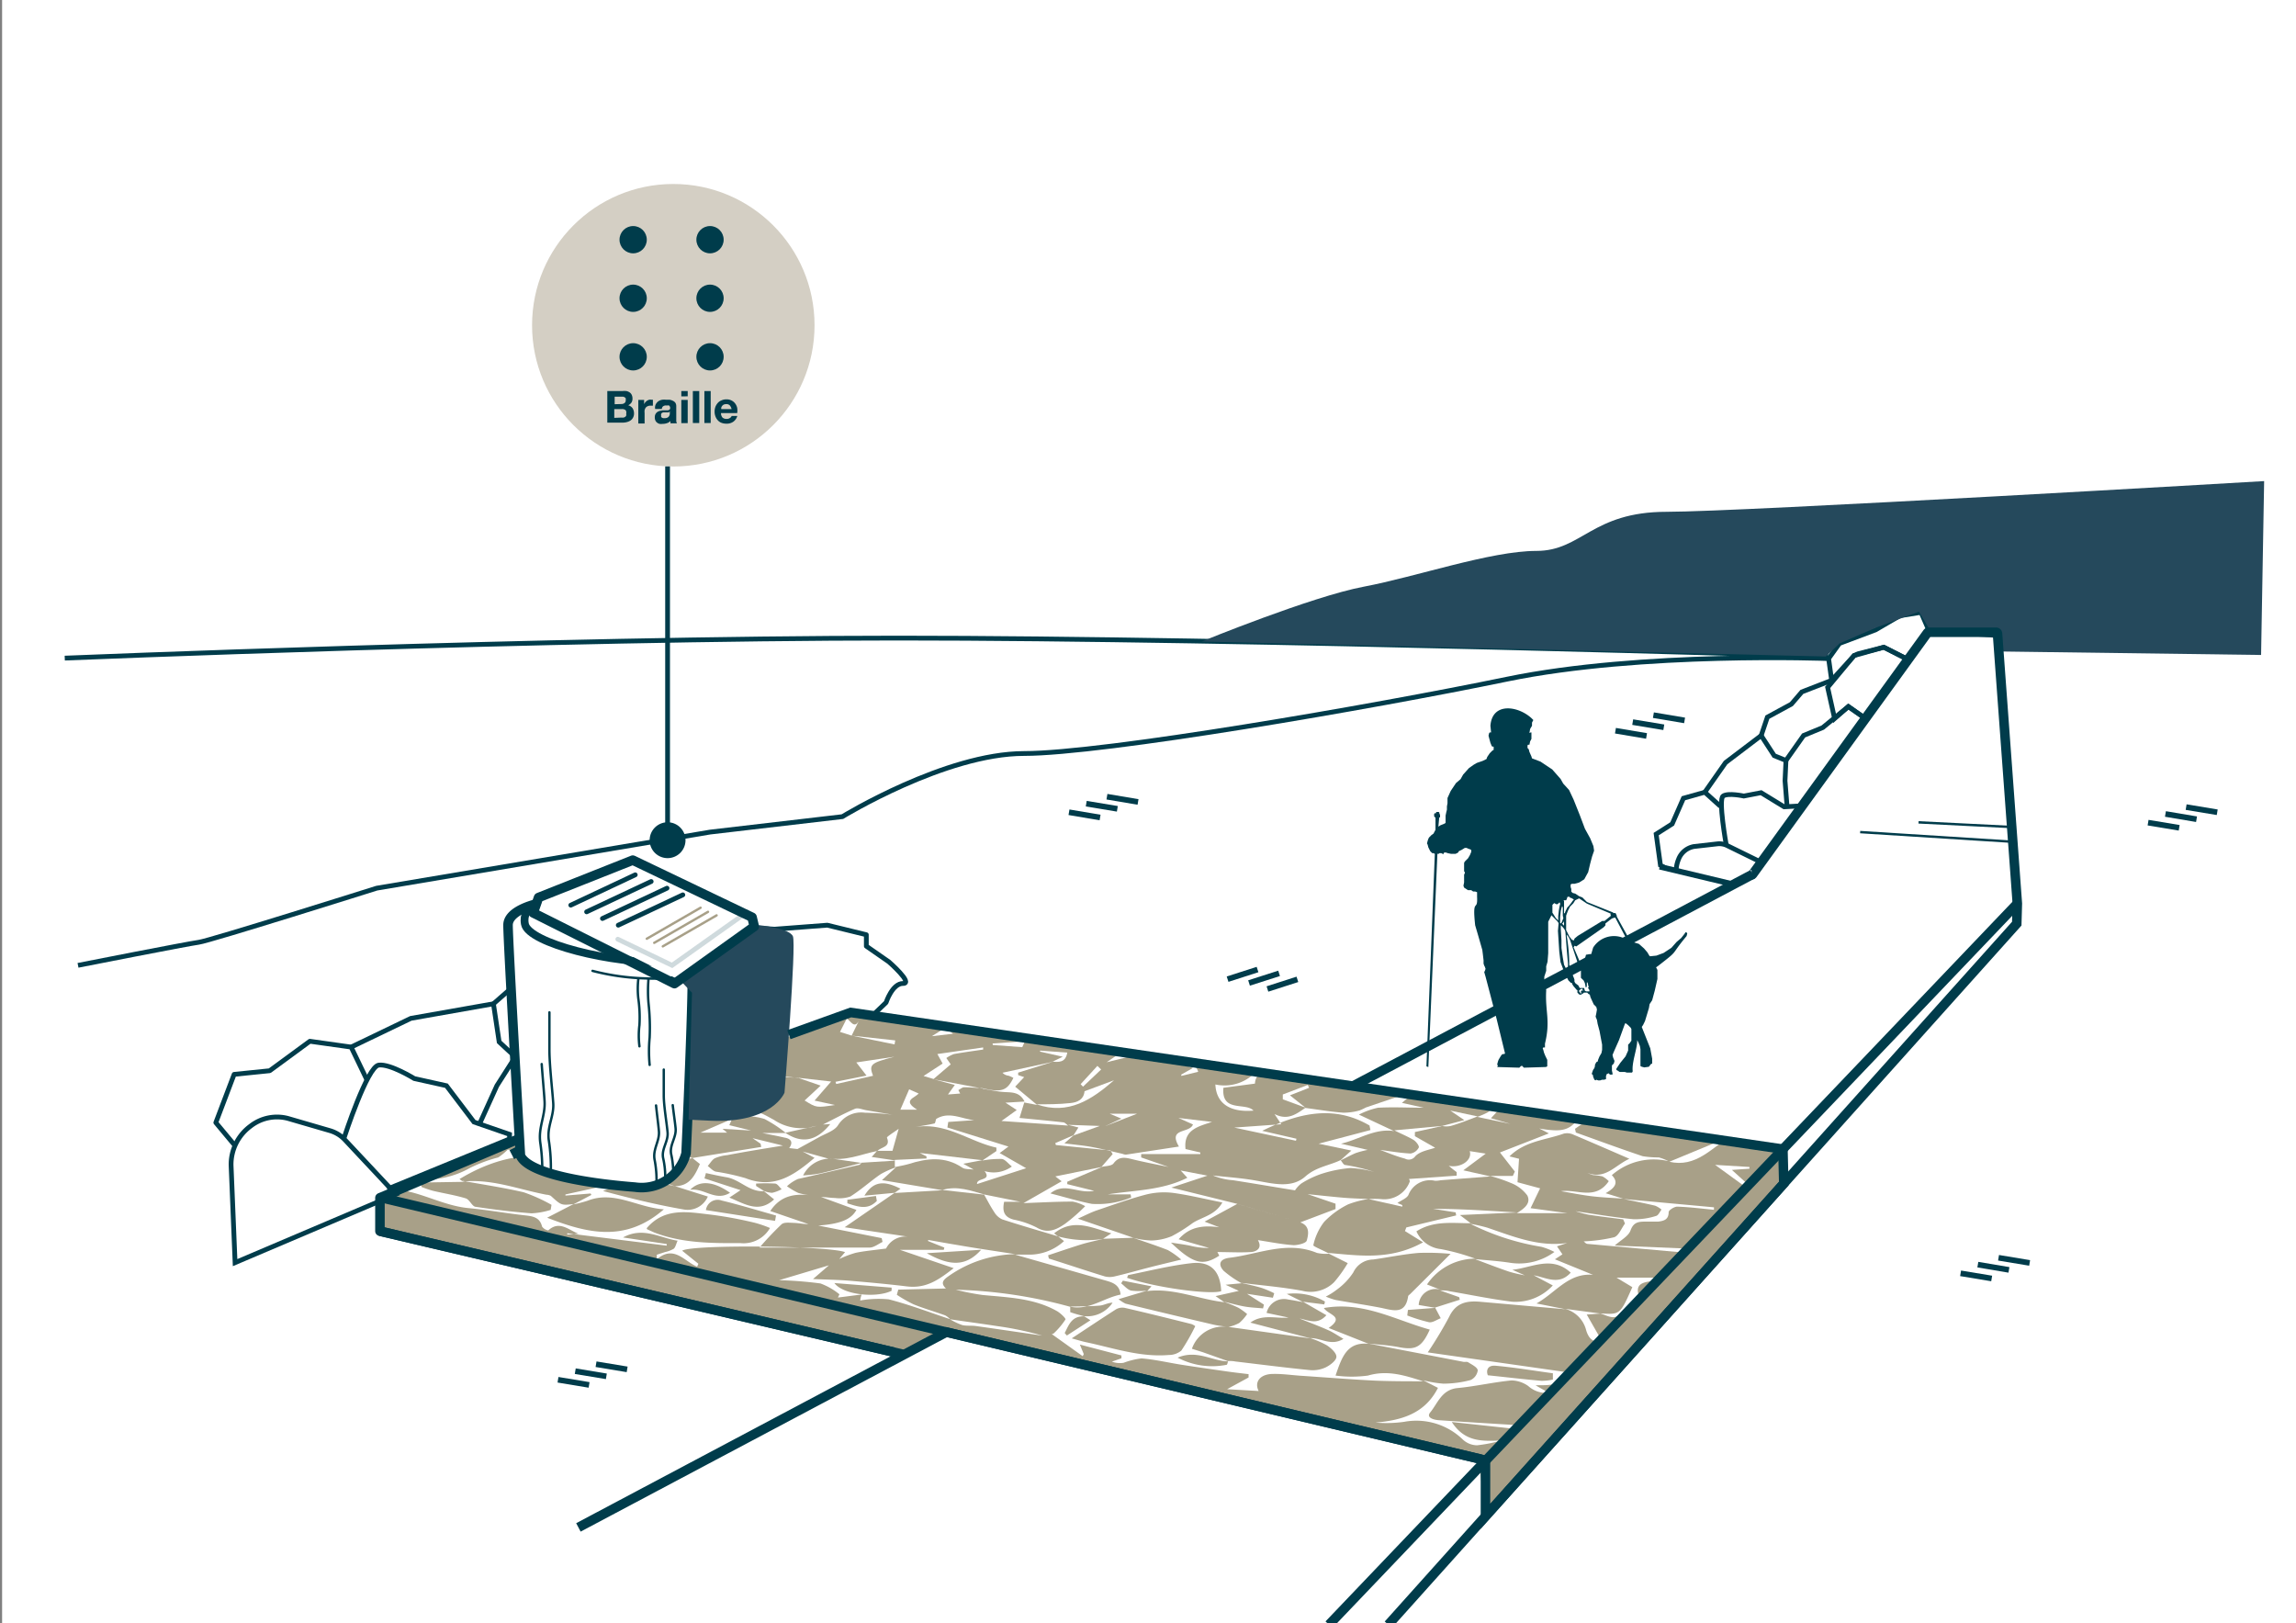
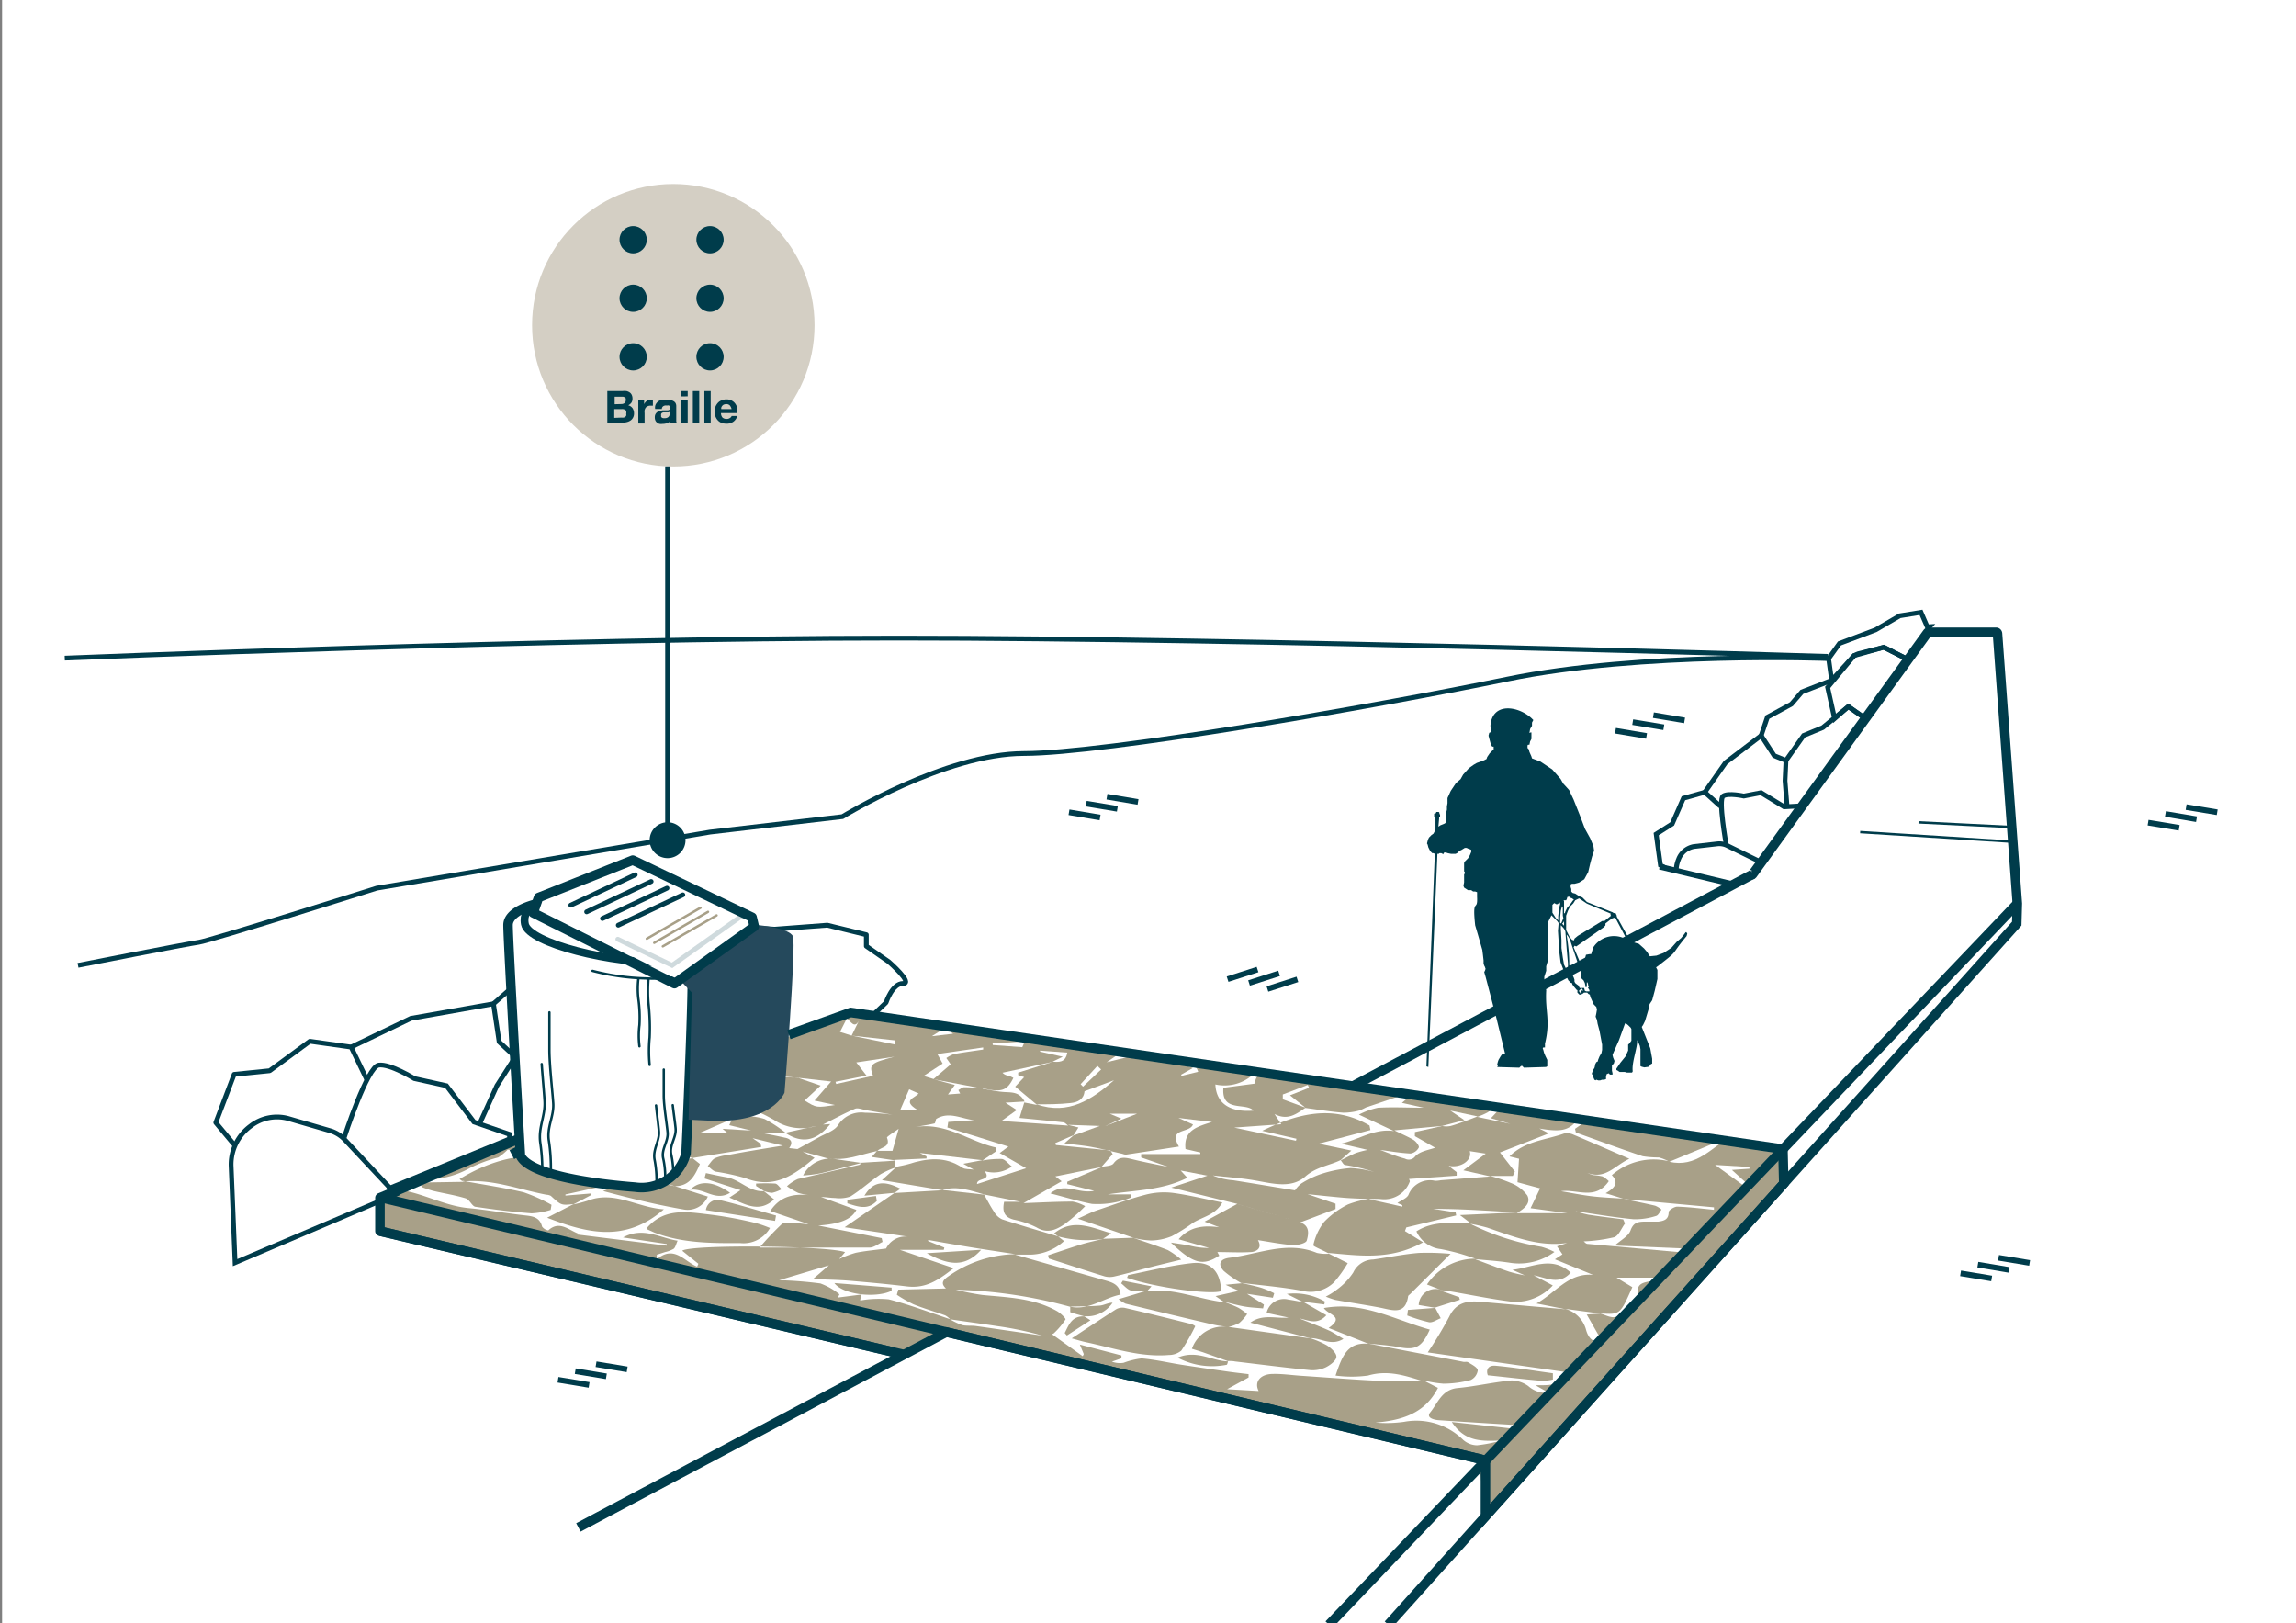
<svg xmlns="http://www.w3.org/2000/svg" viewBox="0 0 240.75 170.19">
  <rect x="0" y="0" width="240.75" height="170.19" fill="#808080" stroke="none" />
  <defs>
    <style>.cls-1,.cls-11,.cls-12,.cls-13,.cls-14,.cls-16,.cls-17,.cls-18,.cls-21,.cls-4,.cls-5,.cls-6,.cls-8,.cls-9{fill:none;}.cls-2,.cls-7{fill:#fff;}.cls-3{fill:#a8a088;}.cls-11,.cls-12,.cls-13,.cls-14,.cls-16,.cls-17,.cls-18,.cls-4,.cls-5,.cls-6,.cls-7,.cls-8,.cls-9{stroke:#003c4b;}.cls-12,.cls-13,.cls-14,.cls-16,.cls-17,.cls-18,.cls-21,.cls-4,.cls-6,.cls-7,.cls-8,.cls-9{stroke-miterlimit:10;}.cls-12,.cls-13,.cls-4,.cls-5{stroke-width:0.5px;}.cls-11,.cls-5{stroke-linejoin:round;}.cls-6{stroke-width:1.05px;}.cls-8{stroke-width:0.82px;}.cls-12,.cls-13,.cls-16,.cls-21,.cls-9{stroke-linecap:round;}.cls-17,.cls-21,.cls-9{stroke-width:0.25px;}.cls-10{fill:#25495c;}.cls-12{opacity:0.19;}.cls-15{clip-path:url(#clip-path);}.cls-18{stroke-width:0.59px;}.cls-19{fill:#003c4b;}.cls-20{fill:#d4cfc4;}.cls-21{stroke:#a8a088;}</style>
    <clipPath id="clip-path">
      <path class="cls-1" d="M202,66.47,183.61,92l-17.8-1.71,14.36-25.1,11.09-5,5.13,1.22-.28-2.9,2.09,1.89,1.51,1.71s4.7-.78,5.12,1.13" />
    </clipPath>
  </defs>
  <g id="White_background">
    <rect class="cls-2" x="0.22" width="240.75" height="170.34" />
  </g>
  <g id="Graphic">
    <polyline class="cls-3" points="39.84 129.08 39.84 125.58 89.2 106.15 186.95 120.48 187.04 124.09 155.76 158.98 155.07 153.1 99.24 139.28 94.8 142.02" />
    <path class="cls-2" d="M136.37,128.15l3.67-1.39v-.56l-2.93-1c1.28.13,2.55.27,3.83.38.86.07,1.72.09,2.57.13a10,10,0,0,0-2.15.56,9,9,0,0,0-2.51,1.83,6.11,6.11,0,0,0-1.14,2.46c0,.12,1,.52,1.51.8a.73.73,0,0,1,.08.09,4.32,4.32,0,0,1-1.21-.09c-3.15-1.3-6.12.14-9.16.51-1,.12-1.26.66-.63,1.36a10.75,10.75,0,0,0,1.89,1.31l-1.68.16,1.39.64-2.44.55.92.64c-2.71-.31-5.28-1.51-8.09-1.17l.45-.5-3-.59-.18.28c.35.27.66.67,1.05.76a6.73,6.73,0,0,0,1.68,0l-3,.9a3.66,3.66,0,0,0,.73.47q4.55,1.11,9.09,2.17c.57.14,1.17.2,1.75.29a3.46,3.46,0,0,0-3.88,2.27l1.17.37,2.67.95c-1.69,0-3.29-1.26-5.34-.39a7.77,7.77,0,0,0,5.14.75c.07,0,.11-.26.16-.4.24,0,.48,0,.72.05,2.63.31,5.25.65,7.88.91a3.22,3.22,0,0,0,1.65-.3c.46-.23,1.08-.7,1.1-1.09s-.55-.92-1-1.21a9.93,9.93,0,0,0-1.73-.75c1.1-.05,2.17.88,3.47.07-.55-.32-1-.62-1.42-.83-1-.46-2.12-.87-3.18-1.3.9.15,1.85.73,2.81-.35l-2.45-1.41,2.23.28.07-.3a6.39,6.39,0,0,0-4-.8l1.71.86c-.51-.09-1-.19-1.55-.27a1.87,1.87,0,0,0-2.28,1.4l2.3.49c-1.3.13-2.71-.41-4,.53l6.36,1.66-8.65-1.21a4.39,4.39,0,0,0,1.12-.41,4.7,4.7,0,0,0,.83-.94,6.82,6.82,0,0,0-.9-.65c-.5-.25-1-.43-1.54-.65.7.17,1.4.37,2.11.5s1.34.14,2,.21l.09-.4-1.77-1.13,2.71.41.14-.47a10.41,10.41,0,0,0-1.29-.55c-.72-.22-1.46-.37-2.2-.54,2.14.26,4.3.44,6.42.83a3.5,3.5,0,0,0,3.35-.9,13.67,13.67,0,0,0,1.43-2l-2-1a.23.23,0,0,1-.1-.07c3.23.26,6.5.83,10-1.11l-1.9-1.18.14-.38,5.23-1.26-.06-.32-2.35-.37c1.74,0,3.47.07,5.2.17,1.2.06,2.4.14,3.6.21l-6,.27,1.13.86c-1.92,0-3.88-.3-5.69.85a3.17,3.17,0,0,0,2.55,1.86,22.23,22.23,0,0,1,3.61,1,6.15,6.15,0,0,0-5.05,2.71l1.43.56a1.76,1.76,0,0,0-2.3,1.59l1.76.3-2.89.22-.07.58a17.28,17.28,0,0,0,2.29.71c.37.06.81-.27,1.22-.42l-.59-1.12,2.59-.82L153,136l-2-.71c.33,0,.66,0,1,.09,2.19.37,4.37.83,6.57,1.1a5.31,5.31,0,0,0,4.25-1.71l-2-1.06c1.29.22,2.63,1.1,3.88-.28-2-1.84-4.1-.5-6.12-.3l1.3.58a14.84,14.84,0,0,1-1.63-.38c-1.21-.41-2.39-.87-3.59-1.32,1.19.12,2.4.19,3.59.37a6.24,6.24,0,0,0,4.74-1.12,7,7,0,0,0-1.37-.54,25.84,25.84,0,0,1-7.44-2.41,17.26,17.26,0,0,1,1.76.4c2.72.92,5.4,2.05,8.39,1.61l-1.07.35.57.84-.79.52,4,1.63c-2.59-.23-3.91,1.88-5.93,3l3.06.61-9-.79c-1.4-.12-2.53.13-3.21,1.57a42.6,42.6,0,0,1-2.25,3.74l14.67,2.09c-.76,1.51-2,1.33-3.37,1.36l1.39.79a2.82,2.82,0,0,1-2.15-.71,3.12,3.12,0,0,0-1.75-.59c-1.9.18-3.77.62-5.67.8-1.66.16-2.07,1.59-2.86,2.55-.47.57.4.79.92.82,2.63.18,5.27.34,7.91.5l0,.4-6.57-.71c1.4,2.16,3.27,2,5.18,1.94a14.9,14.9,0,0,1-2.53.5,2.23,2.23,0,0,1-1.48-.59,7,7,0,0,0-6.17-1.87,13.25,13.25,0,0,1-3,.08c2.75-.24,5.18-.94,6.55-3.64l-1.56-.8a12.27,12.27,0,0,0,2.14.36,11.36,11.36,0,0,0,2.84-.38,1.31,1.31,0,0,0,.75-1c0-.32-.6-.61-1-.86-.15-.1-.4,0-.6-.07l-9.88-1.9c1.09.12,2.19.18,3.26.39,1.7.32,2.36,0,3.19-1.85-3.61-1-7-3-11.1-2.26.45.74,2.24.86.5,2.09l4.19,1.66c-2.29-.23-2.81,1.42-3.47,3.33a12.76,12.76,0,0,0,3.4,0c2.08-.61,3.9,0,5.79.6-1.69,0-3.39,0-5.08-.07-2.59-.13-5.17-.34-7.75-.51-1-.07-1.94-.21-2.91-.19-1.36,0-2,.85-1.51,1.79l-3.31-.19,2.25-1.23,0-.35c-.78-.09-1.55-.18-2.32-.29-1.61-.23-3.21-.46-4.81-.71-1.36-.22-2.72-.54-4.09-.65a7.93,7.93,0,0,0-1.88.46,2.38,2.38,0,0,1-1.23-.12l1-.35,0-.3-4.36-1.14.41,1-.11.22-3.26-2.33a.31.31,0,0,0,.24-.08,7.84,7.84,0,0,0,1.21-1.44c.06-.11-.53-.68-.91-.89-2.42-1.36-5.13-1.42-7.8-1.68a27,27,0,0,1-2.79-.55,49.92,49.92,0,0,1,12,1.79c0,.2,0,.53,0,.56.48.18,1,.3,1.48.44-1.34-.05-1.63.92-2.06,1.75l.23.26,2.47-1.6-.68-.43a3.21,3.21,0,0,0,3-1.41c-.47,0-.89.26-1.32.3-1,.09-2.11.08-3.16.11,2,.44,3.5-.9,5.32-1.26-.11-1.14-1-1.31-1.8-1.54l-9.27-2.65c.44,0,.88,0,1.32,0a5.37,5.37,0,0,0,3.82-1.42l-.62-.49a11.48,11.48,0,0,0,4.74.26c-.78.19-1.56.35-2.32.58-1.16.36-2.31.76-3.47,1.14l.08.34c2,.63,3.89,1.27,5.85,1.87a2.12,2.12,0,0,0,1.06,0c1.17-.27,2.32-.6,3.48-.9s2.07-.51,3.49-.86a8.59,8.59,0,0,0-1.41-1c-1.2-.47-2.43-.87-3.65-1.29a9.1,9.1,0,0,0,1.92.29,6,6,0,0,0,2.14-.45,17,17,0,0,0,2.21-1.39c1-.64,2.37-.82,3.1-2.15-1.82-.36-3.47-.77-5.15-1a7.77,7.77,0,0,0-2.88.18c-1.76.46-3.47,1.09-5.19,1.67-.57.2-1.11.48-1.93.85l5.82,2-3.18.11.87-.57c-2.09-.61-4-1.6-6,0l.41.31c-2-.59-3.92-1.15-5.86-1.78a1.91,1.91,0,0,1-.84-.78c-.39-.58-.71-1.22-1.06-1.83L107,126h-1.71c-.21,1,0,1.6,1,1.87a9.19,9.19,0,0,1,2.4.82c1.18.71,2.13.21,3-.39a19.2,19.2,0,0,0,2.1-1.84,4.21,4.21,0,0,0-1.32-.48c-1.71,0-3.43.1-5.15.16l4-2.29-.66-.51,4.91-1-3.66,1.56v.25l2.82.7c-1.69.35-3.09-.95-4.59.27,1.59.41,3,.84,4.35,1.1a9.22,9.22,0,0,0,4.12-.67l-.06-.33h-2.38c2.81-.44,5.7-.41,8.33-1.74l-.7-.76,2.81.54-3.79,1.25,6.92,1.71,0,0-3.43,1.86,1.54.59c-1.58-.21-3.06-.12-4.26,1.26l3.19.91a7.63,7.63,0,0,1-2-.24c-.65-.13-1.32-.22-2-.32,2.37,2.26,3.36,2.47,5.07,1.37l-.2-.38c1.17,0,2.36.07,3.54,0,.63-.06,1.18-.45.71-1.25,1.25.19,2.48.44,3.74.53.46,0,1.3-.2,1.38-.48.19-.66.35-1.53-.65-1.9Zm15.73,3.31a25.7,25.7,0,0,0-3.31-.1c-1.61.13-3.2.47-4.8.69a2.35,2.35,0,0,0-2.09,1.36,6.88,6.88,0,0,1-1.71,1.79,7.12,7.12,0,0,1-1.17.74,7.27,7.27,0,0,0,1,.35c1.56.28,3.13.51,4.69.81,1.28.25,2.64.82,2.94-1.18,0-.1.16-.18.24-.27Zm-39.72,8.86c.68.19,1.13.33,1.58.42,2.85.61,5.64,1.58,8.62,1.32a2,2,0,0,0,1.29-.46,21.44,21.44,0,0,0,1.46-2.56,1.54,1.54,0,0,0-.4-.22c-2.32-.58-4.65-1.16-7-1.7a1.34,1.34,0,0,0-.92.16C115.53,138.23,114.06,139.21,112.38,140.32Zm15.67-4.95c-.09-2.1-1.09-3.17-3.15-2.93-2.21.25-4.39.8-6.57,1.24-.07,0-.1.18-.15.29C121.12,135,126.92,135.77,128.05,135.37Zm34.78,9.27,0-.66c-2-.27-4-.61-6-.79-.91-.08-1,.56-.82,1,2,.21,3.79.42,5.6.58A5.41,5.41,0,0,0,162.83,144.64Z" />
    <path class="cls-2" d="M98.84,124.79l-5.06.29.64-.45c-1.8-.93-2.89-.73-3.78.73l3.17-.3-5.24,3.61,6.73,1a2.27,2.27,0,0,0-2.39,1.23c-1.24.17-2.23.25-3.19.45A11,11,0,0,0,88,132l.61-.72c-1.71-.67-16.06-.83-17.08-.15l1.7,1.37-.13.3c-1.35-.54-2.41-2.31-4.23-.77l0-.48.87-.28a3.23,3.23,0,0,0,.9-.34c.19-.16.24-.48.41-.85-1.85-.28-3.62-1.5-5.72-.34l4.58.69,0,.17-10.43-1.3,0,.14,1.19-.09c-1-.35-2-1.44-3.18-.35a1,1,0,0,1-.65-.4c-.23-.94-.91-1.08-1.74-1.17-2-.22-4-.58-6-.77-2.91-.28-5.4-2-8.39-2v-.46a14.62,14.62,0,0,1,3.08-.57,9.39,9.39,0,0,0,5.51-1.19,15.41,15.41,0,0,1,2.94-1.09,5.92,5.92,0,0,0,1-.82c1,.1,2.33.3,3.69.38a7,7,0,0,0,4.16-1.11l-4.42-1.52.1-.31c2.68.86,5.28,2.15,8.22,1.78a5.63,5.63,0,0,1-1.93.31c-1.39-.3-2.43.2-3.73,1.07,1.19.42,2.15.8,3.13,1.09a5.38,5.38,0,0,0,1.82.25,31.2,31.2,0,0,0,3.59-.58c1-.22,2-.56,3-.85l-.08-.44c-1.86-.85-3.75-1.49-5.87-.82l1-.67-3.15-.88,2.08-1.09-3-1.16c1.74-.13,3.14,1.55,4.83.12l-2.88-.68,0-.14,4.34.75L64,118.1c2.94,1.06,5.47,2.11,8.33,1.2-1.42,1.08-1.38,1.4.28,2.13l-5,.83c-.68.11-1.37.18-2.07.27l5.28,1.86a11.83,11.83,0,0,0-7.59.48c2.8.75,5.59,1.44,8.42,1.93a2.3,2.3,0,0,0,2.57-1.35l-3.45-1.09c1.54,0,2.09-1.1,2.62-2.32l-.79-.63,7.22-1.16-.07-.34-.84-.58,3.19.78c-2,.32-3.91.63-5.85,1a4.37,4.37,0,0,0-1.28.32c-.31.16-.51.54-.76.82.28.2.53.51.85.59a24.41,24.41,0,0,1,3.1.68c3,1.19,5.11-.31,7.25-2.13l-1.25-.66,2.72.75a3.17,3.17,0,0,0-2.67,1.76,14.57,14.57,0,0,0,1.79-.22c1.46-.34,2.9-.73,4.35-1.1-.09.07-.17.19-.26.21-2.14.49-4.29,1-6.42,1.48a4.1,4.1,0,0,0-1.15.76,7.48,7.48,0,0,0,1.18.7,6.74,6.74,0,0,0,1.28.25c-1.62-.19-3.12,0-4.21,1.65l4,1.37c-.53,0-1-.11-1.57-.13s-1-.07-1.26.16a32.73,32.73,0,0,0-2.3,2.43c3.91,0,7.73,0,11.54,0,.46,0,.91-.38,1.36-.59l-.09-.4-6.65-1.32c2.29-.16,3.47-.64,4-1.64L86.1,125.5c.48,0,1,.1,1.45.1a3.51,3.51,0,0,0,1.61-.15c1.12-.7,2.1-1.6,3.19-2.35a9.15,9.15,0,0,1,1.59-.71l0,0-1.46,1.34m-12.35,1.15c-1.56.13-2.55-1.24-4-1.46-.7-.12-1.4-.28-2.11-.43l-.15.56,3.78,1.23-1.17.78c1.65.68,3.09,1.67,4.69.19l-1.11-.9a2.73,2.73,0,0,0,.9.21,3.69,3.69,0,0,0,1-.38c-.23-.21-.43-.56-.68-.59a17.16,17.16,0,0,0-2,0v.25Zm-31.61-1c3.06-.31,5.87.83,8.78,1.38a1.08,1.08,0,0,1,.46.12c1.09,1,1.09,1,2.38.86l-2.77,1.43c4.19,1.63,8.19,2.64,12.24-.88-2.83-.19-5.19-2-8-.9a15,15,0,0,1-1.5.39l1.9-1-.08-.15-2.64.22v-.12l4.54-1c-4.39-3.79-9.93-4.08-15.65-.61l.39.29-4.38.07,0,.46a10.77,10.77,0,0,0,1.21.41c1.14.27,2.31.45,3.43.79.4.12.66.81,1,.88,2,.3,3.93.54,5.91.69a8,8,0,0,0,2-.36l.09-.53A17.39,17.39,0,0,0,54.9,125C52.79,124.51,50.62,124.19,48.48,123.8Zm19.33,5,.75.34c2.9,1.12,6,1.13,9,1.11a3.21,3.21,0,0,0,3.14-1.58,12,12,0,0,0-1.52-.53,41.31,41.31,0,0,0-5-.91C72,127.05,69.63,126.63,67.81,128.77ZM81.27,128l.1-.56c-1.9-.53-3.78-1.11-5.69-1.57a1.24,1.24,0,0,0-1.66,1Zm-4.73-2.95c-1.69-1.19-3.16-1.35-4.17-.31C73.87,124.54,75,126,76.54,125.06Zm15.4.85-.09-.51-3,.4,0,.37C90,126.53,91,126.89,91.94,125.91Zm-25.22-2.2.07-.34-3.6-.51C64.33,124.18,65.53,123.92,66.72,123.71Z" />
    <path class="cls-2" d="M106.46,131.49a12.58,12.58,0,0,0-7,2.31c-.56.39-.87.72-.27,1.29l-5,.12-.15.54a13.91,13.91,0,0,0,1.75,1c1.08.44,2.22.76,3.32,1.16a2.19,2.19,0,0,1,.52.4h0c-2.14-.71-4.25-1.52-6.43-2.08a10.94,10.94,0,0,0-3,.12s0-.2.15-.63l-2.49.32.16-.34a6.89,6.89,0,0,0-2-1.14,41.66,41.66,0,0,0-4.32-.34l5.22-1.56-1.67,1.44c1.47.06,2.62.08,3.76.17,2,.17,4,.35,6.06.6s3.35-.69,4.93-1.91l-5.63-1.92h4.59l.06-.24-1.7-.68V130c1,.17,2,.36,3,.52C102.31,130.87,104.39,131.17,106.46,131.49Zm-9.28-.1c2.4,1.36,4.11,1.43,5.7-.36Zm-3.69,3.94V135l-6-.48C88.41,135.77,91.89,136.12,93.49,135.33Z" />
    <path class="cls-2" d="M164.33,127.19l-5.28,0c.71-.44,1.52-1,1.1-1.85a3.89,3.89,0,0,0-1.77-1.33,15.37,15.37,0,0,0-2.14-.72h2.39l.21-.46-1.56-2,5.13-2-1-.51c3,.51,3.29,0,4.78-1.82l.63.68-1.67,1.17.09.39c2.34.84,4.67,1.7,7,2.48a10.46,10.46,0,0,0,1.7.13,5.09,5.09,0,0,1,1,.39h0a6.66,6.66,0,0,0-5.93,1.47c.78.8.29,1.36-.65,1.89l1.83.57,0,0c-1.09-.08-2.19-.12-3.28-.25s-2.15-.35-3.22-.53c1.67-.24,3.6,1,5-1.05a2.74,2.74,0,0,0-.66-.5,5.84,5.84,0,0,0-1-.14,5.14,5.14,0,0,1-.61-.24c1.91.75,2.9-.77,4.43-1.47-2.12-.92-4-1.74-5.87-2.53a1.55,1.55,0,0,0-1-.11c-1.92.68-4.09.78-5.7,2.39l1,.25-.16,2.46,2.37.64-1,2.08Z" />
    <path class="cls-2" d="M149.29,116.14c-1.6,0-3.2-.09-4.8,0a8.1,8.1,0,0,0-2,.72l3.69,1.73c-2-.32-3.7.89-5.57,1.32l2.8.65a10,10,0,0,0-1.25.33c-.57.24-1.11.54-1.66.81l1.2-1.07-3.43-.72,5.43-1.43-.1-.48c-3.85-2.25-7.63-1.22-11.25.56l3.59.83-.05.21-6.47-1.38,4.93-.35-.71-1.07c1.39.71,2.29,0,3.22-.64l0,0c1.33.17,2.66.4,4,.5a6.3,6.3,0,0,0,1.71-.24,6.53,6.53,0,0,0,.66-.31l5.33-1.81L147,115.63Z" />
    <path class="cls-2" d="M166.06,130.15a16.68,16.68,0,0,0,3.19-.43c.49-.16.76-.94,1.14-1.44l-.19-.44c-1.22-.16-2.44-.3-3.66-.49a12.45,12.45,0,0,1-1.33-.36c2,.29,4,.64,6.09.84a7.15,7.15,0,0,0,2.36-.35c.23-.06.38-.43.56-.66a2.37,2.37,0,0,0-.67-.41c-1.09-.26-2.19-.47-3.29-.7l0,0,9.46.87,0,.26c-1.28-.12-2.56-.29-3.85-.33-.31,0-.89.36-.9.57,0,.79-.49.92-1.1,1q-.67,0-1.35,0c-.72,0-1.24.06-1.55.93-.22.6-1,1-1.66,1.58l7.65.32,0,.45-10.44-.94C166.3,130.43,166.19,130.25,166.06,130.15Z" />
    <path class="cls-2" d="M112.61,119l-1,.87c1,.14,2,.22,2.84.38,1.09.2,2.17.48,3.24.72a1.27,1.27,0,0,0,.36.09l5.57-.85c-1.19-2,1.13-1.35,1.47-2.32l-1.52-.68,3.52.42c-1.54.49-3,.86-2.78,2.84l1.55.36V121h-6.2l0,.35,2.87,1c-1.29-.27-2.59-.51-3.87-.83-.74-.18-1.35-.28-1.9.46-.21.28-.84.26-1.27.37l1.18-1.35-.23-.38-5.72-.57-.07-.2Z" />
    <path class="cls-2" d="M103,121.68l1.48-1,0-.36c-2.84-.62-5.26-2.68-8.51-2.16.65-.12,1.31-.21,2-.37.1,0,.13-.3.19-.47,1.36-.84,2.67,0,4,.12l-2.73.19-.09.58,6.4,2-.92.68,2.78,1.59-5.15,1.66c-.06-.7,1.59-.3.79-1.36a3.23,3.23,0,0,0,2.86-.48c-.4-.32-.71-.75-1.06-.79A9.94,9.94,0,0,0,103,121.68Z" />
    <path class="cls-2" d="M103,114.09c2,.47,2.59.29,3.26-1.08a3.32,3.32,0,0,0-.51-.23,1,1,0,0,1-.63-.31l5.26-1.14,0,0-3.62,1.13,0,.26.63.21-.94,1,2.3,1.92h0l-1.35-.26-.5,1.62c1.52.15,3,.28,4.57.46.19,0,.36.23.54.34l0,0-7-.48,1.6-1.15-1.18-.77,2-.12c-.53-1.05-1.37-.94-2.17-1s-1.45-.22-2.17-.33Z" />
    <path class="cls-2" d="M140.57,121.63c.16.18.28.47.46.51a19.29,19.29,0,0,1,3.07.73,11.37,11.37,0,0,0-2.48-.41,13.32,13.32,0,0,0-3.11.63,9.78,9.78,0,0,0-2.07,1,3,3,0,0,0-.65.71c-2.17-.35-4.33-.72-6.5-1.06a6.69,6.69,0,0,1-2.11-.5c1.47.17,3,.27,4.41.52,1.82.31,3.79.89,5.27-.4C138,122.34,139.35,122.22,140.57,121.63Z" />
    <path class="cls-2" d="M93.58,116.87a28.67,28.67,0,0,0-2.91-.21,2.86,2.86,0,0,0-2.79,1.3c-.36.59-1.28.87-2,1.27s-1.51.83-2.26,1.24l-.87-.1c.5-.69.09-1-.49-1.1-.77-.18-1.55-.32-2.33-.48h2.45l0,0c1.72,1.14,3.24.85,4.68-.94l-.76.05c1.11-.56,2.21-1.16,3.35-1.65.31-.13.78.08,1.18.15Z" />
    <path class="cls-2" d="M167.77,137.7c2.11.14,2.11.14,3.39-2.75l-1.66-1h4.58c-.54.67-2.83,0-2.25,1.88-.24.49-.34,1-.65,1.25a4.75,4.75,0,0,1-1.82,1C168.88,138.19,168.3,137.85,167.77,137.7Z" />
    <path class="cls-2" d="M133.59,111.61c-.51.89-1.94.61-2,2l-3.31.44c-.22,2.63,2.31,1.49,3.16,2.39-2.44.21-3.91-.73-4-2.74a4.48,4.48,0,0,0,4.11-1.19A7.36,7.36,0,0,1,133.59,111.61Z" />
    <path class="cls-2" d="M103,121.64l-2,.37,1.1.61c-.4-.06-.89,0-1.18-.19-1.83-1.24-3.73-1-5.67-.38-.46.13-.94.21-1.42.31l0,0,0-.75,3.32-.15v-.22l-.71-.36Z" />
    <path class="cls-2" d="M83.7,113l3.45.39-1.74,2,2.13.46c-1.93.3-1.93.3-3.17-.47l1.68-1.56-2.32-.8Z" />
    <path class="cls-2" d="M108.69,115.78c1.18,0,2.37,0,3.54-.13.77-.07,1.41-.38,1.49-1.24l3.09-1.15c-2.3,2-4.77,3.69-8.12,2.52Z" />
    <path class="cls-2" d="M164.09,137.22l3.74.5-1.45.1,1.56,2.73c-1,.37-1.44-.47-1.62-1.08A3.1,3.1,0,0,0,164.09,137.22Z" />
    <path class="cls-2" d="M97.9,113.13l-1.06-.32,2-1.3-.55-1,4.8-.69,0,.22c-1,.15-2,.28-3.06.47a3.23,3.23,0,0,0-.8.42l.46.66-1.78,1.52Z" />
    <path class="cls-2" d="M87.61,113.42l3.25-.65-1.07-1.38,4-.6c-2.48.65-2.7.8-2.25,2l-3.86.86Z" />
    <path class="cls-2" d="M76.76,117.35c1.47-1.74,3.06-.65,4.39.06a5.2,5.2,0,0,0,4.47.63l-3.25.72,0,0a14.1,14.1,0,0,0-2.2-1.44,6.25,6.25,0,0,0-2.18-.28,6.08,6.08,0,0,0-1.3.25Z" />
    <path class="cls-2" d="M99.62,138.32c1.64.24,3.28.46,4.91.71a33.68,33.68,0,0,1,4.75,1c-2.31-.33-4.62-.68-6.93-1-.48-.07-1,0-1.44-.1a7.09,7.09,0,0,1-1.28-.6Z" />
    <path class="cls-2" d="M175,121.82l6.47-2.68c-2,1.19-3.62,3.32-6.45,2.66Z" />
    <path class="cls-2" d="M181.6,122.66l1.92,1.74-.2.26-3.48-2.53,3.6.22v.18Z" />
    <path class="cls-2" d="M117.7,110.23l-2-.63-.05-.28c.26-.06.56-.25.76-.18,1.25.51,2.48,1.07,3.14,1.36l-3.51.87Z" />
    <path class="cls-2" d="M129.73,126.22l6.64,1.93,0,0-6.62-1.92Z" />
    <path class="cls-2" d="M136.89,116.13l-2.38-.87v-.51l2.62-1,.13.3-2,.79,1.59,1.27Z" />
    <path class="cls-2" d="M81.23,115c-2-.29-4.1.16-6.11-1.12Z" />
    <path class="cls-2" d="M77,110.68h1.39l-2.11,1.42,1.14.44H74.27a6.06,6.06,0,0,0,2.86-1.47Z" />
    <path class="cls-2" d="M158.37,117.83l-3.48-.73a6.88,6.88,0,0,0,1.11-.48,9,9,0,0,1,2-1.15l-1.67,1.77Z" />
    <path class="cls-2" d="M103,114.08c-.64,0-1.27-.1-1.9-.09-.21,0-.41.2-.61.3l.19.36-1.28.1.72-1-2.19-.59h0l4.21.8.84.16Z" />
    <path class="cls-2" d="M76.24,118.75l-2.8,0,3.32-1.44,0,0-.29.66,2.29.56-3-.18Z" />
    <path class="cls-2" d="M96.16,116.34H94.41l.92-2.13,1,.44C95.87,115.14,94.6,115.37,96.16,116.34Z" />
    <path class="cls-2" d="M101,106.92l-1.37,1.21.3.25-2.22.26,3.18-2Z" />
    <path class="cls-2" d="M123.85,112.67l1.24-.7-2.45-.86c.89.54,2.47-.38,3,1.26l-1.76.43Z" />
    <path class="cls-2" d="M151.21,118.05l2.34-.61-1.48-1,2.87.61c-.94.35-1.87.73-2.82,1A2.24,2.24,0,0,1,151.21,118.05Z" />
    <path class="cls-2" d="M74.79,114.93l-.72.52,1.78.64-4.48-.52Z" />
    <path class="cls-2" d="M119.22,116.77l-3.34,1.3,1.7-.79-1.21-.51Z" />
    <path class="cls-2" d="M89.31,108.58l-1.23-.39.71-1.4c.42.26.78,1.1,1.26.25l-.75,1.54Z" />
    <path class="cls-2" d="M83.73,113l-5.62-.27,0-.35,5.55.64Z" />
    <path class="cls-2" d="M110.33,111.33l1.11-.54-2.38-.53,0-.11,2.85.21c-.18,1.09-.92,1-1.64.94Z" />
    <path class="cls-2" d="M104.08,109.4l3.38-.22-.27.61-3.09-.23Z" />
    <path class="cls-2" d="M89.3,108.58l4.57.5-.07.42-4.49-.92Z" />
    <path class="cls-2" d="M103.28,125.26l-4.46-.5C100.38,124.29,101.83,124.84,103.28,125.26Z" />
    <path class="cls-2" d="M115.32,118.05l-2.77,1,.53-.84-1.1-.28,0,0Z" />
    <path class="cls-2" d="M113.31,113.67l1.76-1.92.39.38-1.9,1.8Z" />
    <path class="cls-2" d="M156.29,123.34l-5.21.4a3.13,3.13,0,0,1-.6.06,2.42,2.42,0,0,0-2.8,1.49c-.2.37-.75.55-1.15.84l.51.22,0,.16-3.52-.79a8.22,8.22,0,0,1,1.31,0,2.84,2.84,0,0,0,3-1.86c0-.11-.1-.26-.09-.25l5-.35,0-.37-.42-.32-.41-.34c1.26.26,2.5-.59,2.2-1.54l1.68.26-2.35,1.75Z" />
    <path class="cls-2" d="M144.71,120.56c1.07.14,2.13.33,3.2.38a1.19,1.19,0,0,0,.86-.63c.07-.17-.29-.64-.56-.8-.64-.38-1.35-.66-2-1l5.07-.47-2.92.65,0,.43,2.12,1.21c-.57.22-1.59.35-2.09.91a.83.83,0,0,1-1.06.24C146.4,121.23,145.57,120.88,144.71,120.56Z" />
    <path class="cls-2" d="M90.24,121.91l-2.08-.3c-.46-.06-.91-.14-1.37-.21,1.81.4,3.46-.38,5.16-.72l0,0-.55.62,2.57.38Z" />
    <path class="cls-2" d="M92,120.68c.35-.44,1.43-.37,1-1.41,0-.11.73-.56,1.23-.92l-.65,2.31H91.93Z" />
    <path class="cls-4" d="M36.1,119.24s2.41-7.41,3.61-7.57,3.73,1.41,3.73,1.41l3.37.75,2.89,3.81,3.73,1.29,0,.48-12.82,5.26" />
    <path class="cls-4" d="M41.51,125.21l-5.31-5.67a3.51,3.51,0,0,0-1.61-1l-4.4-1.28a4.5,4.5,0,0,0-3.91.8h0a5,5,0,0,0-2.05,4.1l.42,10.22Z" />
    <polyline class="cls-5" points="38.48 113.23 36.82 109.78 32.49 109.17 28.28 112.26 24.55 112.64 22.63 117.7 24.59 120.05" />
    <polyline class="cls-4" points="36.82 109.78 43.08 106.77 51.74 105.24 52.34 109.24 54.03 110.81 52.1 113.83 50.3 117.8" />
    <polyline class="cls-6" points="54.03 110.81 59.32 108.29 63.41 108.46 69.79 107.12 72.56 111.3 53.67 121.06" />
    <polyline class="cls-4" points="69.07 101.93 62.77 101.53 59.84 102.63 54.43 102.89 51.74 105.24" />
    <path class="cls-5" d="M81.22,100.65l-5.17-.86H75.2l-4.57,1.58-1.56.57,1.32-3.53,3.25-1.52,7.58.53L86.75,97l4.09,1,0,1.2,2.36,1.64s2.62,2.28,1.49,2.27-1.78,2-1.78,2l-1.45,1.39" />
    <path class="cls-7" d="M71.55,99.33a4.85,4.85,0,0,1,1,1.82c.26,1-.61,19.76-.61,19.76a4.82,4.82,0,0,1-5.37,3.55c-4.51-.35-11.09-1.3-12-3.29,0,0-1.3-22.36-1.3-24.18,0-1.34,2.2-2.11,3.75-2.4" />
    <path class="cls-8" d="M71.9,99.88s-.14.9-1.86,1c-5.85.21-14.62-2-15-4s2-2.22,2-2.22" />
    <path class="cls-9" d="M72.54,101.58s-.64,1.21-4.81,1a24.76,24.76,0,0,1-5.6-.79" />
    <path class="cls-10" d="M70.85,102.29l1.71,1.79-.36,13.31,2.29.11c6.52.29,7.77-2.94,7.77-2.94s1.26-15.54.88-16.4S79.59,97,79.59,97Z" />
    <path class="cls-9" d="M69.75,123.66a9,9,0,0,0-.2-2.17c-.25-1,.54-1.78.45-2.77s-.4-2.77-.4-3.86v-2.72" />
    <path class="cls-9" d="M70.59,123.24a9,9,0,0,0-.2-2.17c-.24-1,.55-1.79.45-2.78-.06-.62-.2-1.55-.3-2.42" />
    <path class="cls-9" d="M68.84,124.06a11.41,11.41,0,0,0-.19-2.41c-.25-1.15.54-2,.44-3.06-.06-.69-.2-1.72-.3-2.69" />
    <path class="cls-9" d="M57.76,122.79a18.76,18.76,0,0,0-.2-3.15c-.25-1.5.55-2.57.45-4s-.4-4-.4-5.57v-3.93" />
    <path class="cls-9" d="M56.86,122.86a19.12,19.12,0,0,0-.2-3c-.25-1.66.54-2.85.44-4.42-.06-1-.2-2.48-.3-3.88" />
    <path class="cls-9" d="M66.93,102.67a9.07,9.07,0,0,0,0,2,14.28,14.28,0,0,1,.12,2.8,9.08,9.08,0,0,0,0,2.23" />
    <path class="cls-9" d="M68,102.64a15,15,0,0,0,0,2.53,23.67,23.67,0,0,1,.12,3.61,15,15,0,0,0,0,2.87" />
    <polygon class="cls-2" points="79.14 96.78 70.97 102.62 56.49 95.38 57.05 93.8 66.69 89.97 78.91 95.82 79.14 96.78" />
    <polygon class="cls-11" points="79.09 97.14 70.72 103.13 55.91 95.71 56.47 94.1 66.35 90.18 78.86 96.17 79.09 97.14" />
    <polyline class="cls-12" points="78.34 95.62 70.47 101.21 64.78 98.47" />
    <line class="cls-13" x1="66.61" y1="91.72" x2="59.85" y2="94.9" />
    <line class="cls-13" x1="68.28" y1="92.42" x2="61.51" y2="95.6" />
    <line class="cls-13" x1="69.94" y1="93.12" x2="63.17" y2="96.3" />
    <line class="cls-13" x1="71.6" y1="93.82" x2="64.83" y2="97" />
    <path class="cls-8" d="M127,87.58h0" />
    <line class="cls-14" x1="54.37" y1="119.41" x2="39.84" y2="125.58" />
    <g class="cls-15">
      <path class="cls-4" d="M181,88.53s-.85-4.71-.32-5.07,2.17,0,2.17,0l1.81-.35,2.42,1.48,2.13-.12.69,1.14-4.69,5.09" />
      <path class="cls-4" d="M185.18,90.65l-4.08-2a1.86,1.86,0,0,0-1-.18l-2.46.28A2.12,2.12,0,0,0,176,90.11h0a3.26,3.26,0,0,0,.13,2.76l3,5.64Z" />
      <polyline class="cls-4" points="180.39 84.53 178.76 83.06 176.52 83.69 175.34 86.38 173.66 87.45 174.11 90.72 175.56 91.52" />
      <polyline class="cls-4" points="178.76 83.06 180.94 79.95 184.67 77.12 186.04 79.23 187.27 79.73 187.17 81.86 187.38 84.5" />
      <polyline class="cls-4" points="187.27 79.73 189.12 77.11 191.13 76.28 193.81 74.08 196.27 75.8 189.87 85.56" />
      <polygon class="cls-4" points="200.53 69.38 196.27 75.8 193.81 74.08 192.37 75.34 191.64 72.07 194.42 68.73 197.53 67.86 200.53 69.38" />
      <polygon class="cls-4" points="203.81 65.61 200.53 69.38 197.53 67.86 194.82 68.55 194.42 68.73 192.66 70.66 192.06 71.33 191.74 69.05 192.88 67.46 196.66 66.04 199.2 64.56 201.43 64.2 202.09 65.72 203.81 65.61" />
      <polyline class="cls-4" points="192.06 71.33 188.94 72.54 187.84 73.82 185.32 75.19 184.67 77.12" />
    </g>
    <path class="cls-4" d="M191.74,69.05s-19.62-.76-33.74,2.16S115.66,79,107.39,79s-19.06,6.62-19.06,6.62L74.45,87.24,39.5,93.12S22,98.64,20.85,98.79s-12.67,2.42-12.67,2.42" />
    <line class="cls-16" x1="155.24" y1="152.98" x2="40.01" y2="125.58" />
    <path class="cls-4" d="M191.69,68.82s-61-1.92-97.55-1.92S6.79,69,6.79,69" />
-     <path class="cls-10" d="M126,67.26s11.53-4.72,17-5.75,13.32-3.75,18.1-3.75,5.81-4.1,13.66-4.1,62.65-3.22,62.65-3.22l-.32,18.23-27.66-.37.14-1.41-7-.49-1.36-2.27-4.49,1.67-3.83,1.66-1.44,1.37Z" />
    <line class="cls-17" x1="211.13" y1="88.26" x2="195.05" y2="87.24" />
    <line class="cls-17" x1="211.38" y1="86.73" x2="201.17" y2="86.22" />
    <line class="cls-18" x1="232.49" y1="85.16" x2="229.23" y2="84.62" />
    <line class="cls-18" x1="228.5" y1="86.79" x2="225.24" y2="86.25" />
    <line class="cls-18" x1="230.32" y1="85.89" x2="227.06" y2="85.34" />
    <line class="cls-18" x1="176.64" y1="75.53" x2="173.37" y2="74.98" />
    <line class="cls-18" x1="172.65" y1="77.16" x2="169.39" y2="76.61" />
    <line class="cls-18" x1="174.46" y1="76.25" x2="171.2" y2="75.71" />
    <line class="cls-18" x1="212.82" y1="132.41" x2="209.56" y2="131.87" />
    <line class="cls-18" x1="208.84" y1="134.04" x2="205.58" y2="133.5" />
    <line class="cls-18" x1="210.65" y1="133.14" x2="207.39" y2="132.59" />
    <line class="cls-14" x1="183.78" y1="91.66" x2="141.86" y2="113.87" />
    <line class="cls-14" x1="211.53" y1="94.73" x2="139.35" y2="170.34" />
    <line class="cls-18" x1="174.03" y1="90.87" x2="181.77" y2="92.72" />
    <line class="cls-8" x1="186.95" y1="120.48" x2="89.2" y2="106.15" />
    <path class="cls-14" d="M183.65,91.72a.16.16,0,0,0,.13-.06L202.1,66.35a.14.14,0,0,1,.12-.06h7.08a.15.15,0,0,1,.15.13l2.08,28.31-.06,2.11-65.9,73.5" />
    <polyline class="cls-11" points="94.8 142.02 39.84 129.08 39.84 125.58 39.84 129.08" />
    <path class="cls-19" d="M176.82,97.73h-.06l-.21.28-.27.34-.48.41-.54.61-.82.54-.75.28-.68.07-.07-.07-.2-.34-.35-.41-.54-.48-.89-.27-1.43-2.59V96l-.13-.27h-.21l-.07-.07-2.72-1.09-.48-.48-.34-.13-.41-.27-.27-.07-.14-.14v-.27l-.07-.21v-.27l.14-.07h.27l.48-.13.54-.34.41-.75.21-.89.2-.75.21-.61-.07-.48-.34-.82-.55-1-.54-1.43L165,83.83l-.47-1-.62-.68-.27-.48-.88-1-1.23-.82-.89-.34-.06-.2-.21-.48-.07-.27-.13-.14v-.27l.06-.07h.14l.07-.34.14-.27v-.68h-.07l-.14.06.07-.41.07-.13.13-.21v-.34l.14-.27-.2-.2c-1.43-1.3-4.12-1.68-4.3.81l.07.69h-.14l-.06.06-.07.28.07.27.13.48.14.34.07.06h.13v.34l-.13.07-.28.28-.27.4-.07.21-.41.2-.61.21-.34.2-.48.34-.61.68-.27.48-.48.41-.55.82-.34.75v.54l-.06.34v.34l-.07.28-.07.34v.75l-.07.07-.13.06-.35.14-.2.14v-.07l.07-.75v-.14H151V85.4l-.07-.07V85.2l-.07-.07h-.27v.13h-.14l-.07.07v.27l.07.07.07.07V87l-.07.13-.14.27-.2.14-.27.27-.07.14-.07.2-.07.28.07.13.07.28.2.4.21.21h.13l.14.07-.88,22.28.2.07.95-22.35h.14l.07-.07h.2l.14.07.07.06v-.06l.07-.07v-.07h.2l.2.07.34.07h.48l.14-.07.13-.07.07-.14.28-.13.34-.21h.2l.14.07.2.07.14.07v.2l-.14.34-.2.34-.21.21-.13.13-.07.14v.89l.07.06v.21h-.07v.89l-.07.34.07.2.41.27h.34l.2.14h.21l.2.07v.47c.09,1.7-.53-.07-.2,3l.34,1.16.41,1.43.06.48.07.61v.34l.07.21.07.13.07.21-.07.2-.07.14.14.48.41,1.56.75,2.87.88,3.61-.07.07h-.13l-.14.06-.14.21-.2.34-.07.2-.07.28.07.13-.07.14,2.32.07.14-.14.13-.07.21.21,2.25-.07h.06l.14-.07v-.68l-.2-.41-.14-.34-.07-.27-.07-.21.07-.07H162v-.4c.6-2.47,0-3.35.13-5.59l-.2-1.09v-.34l.2-.62v-.47l.14-.48.07-.89V96.64l.34-.68.61.62.14.2-.07.82.14,2.18.13,1.09.41,1.09.41.82.27.27h.07l.07.07v.07l.13.2.35.41h.06v.27l.21.21h.2l.07-.07.14-.07.06-.07h.35l.13.14.14.07.07.27.34.75.27.27.07.27-.07.41-.07.34.14.34.07.41.2.75.14.75.13.68v.55l-.07.34-.2.34-.14.34-.06.21-.14.06-.14.28v.13l-.06.21-.14.2-.14.41.07.07.07.07v.13l.14.34.13.07.07-.07.2.07h.21l.2-.07h.21l.2-.06v-.35l.07-.13v-.07h.07l.13-.07.14.14h.27v-.14l-.06-.27v-.55l.2-.2.07-.27-.14-.34-.07-.28.14-.34.54-1.22.62-1.71.07-.07.27.21.27.27.07.14v1.22l-.2.28-.14.13v.62l-.27.61-.55.68-.41.61v.14l.14.07.2.14h.55l.2.06h.55l.07-.13c-.12-.91.48-2.39.47-3.21v-.06l.14.27.14.34.06.34v1.77l.14.07.27.07.48-.07.2-.27.14-.07V111l-.2-1.09-.62-1.56-.27-.68.14-.21.2-.41.41-1.36.07-.41.27-.41.27-1,.28-1.23v-.95l-.14-.27.2-.14c2.34-1.82,1.15-.92,3-3.14l.07-.27Zm-11.65-3.34.41-.2.82.55,2.38,1,.14.07-.07.07.07.13-.68.55H168l-1.56.95-1,.61-.34.28-.07.2-.2-.07-.27-.34-.34-.68L164.22,96l.07-.2.13-.34.21-.41.34-.34Zm-.95,0,.07-.14.06-.21h.07l.07-.06.14.13.2.07.2.14-.13.13-.14.21-.27.34-.14.13-.2.41-.07.21H164v-1.3l-.07-.06ZM164,96.58v.47l-.2-.2.13-.14Zm-.54-1.16-.07.61v.48l-.27-.28-.21-.34-.13-.2v-.82l.13-.13.14-.07v.07l.13.06h.14l.21-.2.06.14v.06l-.06.21Zm.13,1.36v-.61l.07-.68.07-.28.07-.2.07.13V96l.06.27-.06.14-.14.34-.07.07Zm1.09,5.18-.13.07-.14-.07-.41-.82-.13-.75-.14-1v-.82l-.07-1.16v-.41l.27.28.14.2.07.2.14,1.84.13,1.5v.48l.27.27Zm1.3,1.91h-.07l-.07-.07v.07l-.07.07v.13h.07v.07h-.13l-.07-.14-.07-.06v-.07l.14-.14.13-.07h.07v.07l.07.07Zm.68.07h-.34l-.14-.07-.07-.28h-.47l-.14-.27-.27-.2-.07-.07-.07-.14v-.2l-.07-.21-.06-.13-.07-.21V102l-.21-.68h-.06l-.07-.14a18.44,18.44,0,0,0-.27-3.07v-.13l.2.27.14.27.75,2.25.4,1v.75l.28.27.13.27.07.34v.07l.07.07.07-.14V103h.07l.06.21v.06l.07.21-.07.07v.06l.07.07.07.14Zm4-5.39-.41-.2a2.58,2.58,0,0,0-3.2,1l-.2.68h-.14l-.41.07-.07.27-.07.34-.06.28-.21.34v.06L165,99.3l.07-.07v-.06h.07l.14.06,2.86-2,.2-.21v-.2l.62-.48.13-.07.21-.06h.07l1.22,2.31Z" />
    <polyline class="cls-14" points="82.72 108.48 89.2 106.15 186.95 120.48 187.04 124.09 155.76 158.98 155.76 153.1 99.24 139.66 60.65 160.14" />
    <line class="cls-18" x1="128.72" y1="102.66" x2="131.86" y2="101.65" />
    <line class="cls-18" x1="132.9" y1="103.69" x2="136.04" y2="102.68" />
    <line class="cls-18" x1="130.97" y1="103.06" x2="134.12" y2="102.05" />
    <line class="cls-18" x1="65.76" y1="143.57" x2="62.5" y2="143.03" />
    <line class="cls-18" x1="61.77" y1="145.2" x2="58.51" y2="144.66" />
    <line class="cls-18" x1="63.58" y1="144.3" x2="60.32" y2="143.76" />
    <line class="cls-18" x1="119.33" y1="84.08" x2="116.07" y2="83.53" />
    <line class="cls-18" x1="115.35" y1="85.71" x2="112.09" y2="85.16" />
    <line class="cls-18" x1="117.16" y1="84.8" x2="113.9" y2="84.26" />
    <circle class="cls-20" cx="70.6" cy="34.1" r="14.81" />
    <circle class="cls-19" cx="66.39" cy="25.13" r="1.43" />
    <circle class="cls-19" cx="74.45" cy="25.13" r="1.43" />
    <circle class="cls-19" cx="66.39" cy="31.27" r="1.43" />
    <circle class="cls-19" cx="74.45" cy="31.27" r="1.43" />
    <circle class="cls-19" cx="66.39" cy="37.41" r="1.43" />
    <circle class="cls-19" cx="74.45" cy="37.41" r="1.43" />
    <path class="cls-19" d="M65.25,41a2,2,0,0,1,.44,0,1,1,0,0,1,.33.14.62.62,0,0,1,.22.26.87.87,0,0,1,.08.39.77.77,0,0,1-.11.42.87.87,0,0,1-.34.28.81.81,0,0,1,.46.31,1,1,0,0,1,.15.54.89.89,0,0,1-.1.44.83.83,0,0,1-.26.3,1.19,1.19,0,0,1-.38.17,1.67,1.67,0,0,1-.44.06H63.68V41Zm-.09,1.36a.53.53,0,0,0,.32-.1.33.33,0,0,0,.13-.3.54.54,0,0,0,0-.2.32.32,0,0,0-.12-.11.38.38,0,0,0-.16-.06l-.19,0h-.69v.79Zm0,1.42a.76.76,0,0,0,.21,0,.36.36,0,0,0,.17-.07.3.3,0,0,0,.12-.13.46.46,0,0,0,0-.21A.44.44,0,0,0,65.6,43a.6.6,0,0,0-.39-.11h-.8v.92Z" />
    <path class="cls-19" d="M67.54,41.93v.45h0a.82.82,0,0,1,.12-.2,1,1,0,0,1,.19-.17.88.88,0,0,1,.22-.1.67.67,0,0,1,.24,0l.15,0v.62l-.12,0h-.12a.71.71,0,0,0-.31.06.56.56,0,0,0-.21.16,1,1,0,0,0-.11.25,1.48,1.48,0,0,0,0,.31v1.09h-.66V41.93Z" />
    <path class="cls-19" d="M68.82,42.29a.88.88,0,0,1,.26-.25,1.11,1.11,0,0,1,.36-.13,1.81,1.81,0,0,1,.4,0l.37,0a1.13,1.13,0,0,1,.34.11.65.65,0,0,1,.26.2.64.64,0,0,1,.1.36v1.26c0,.11,0,.21,0,.31a.79.79,0,0,0,.07.23h-.68l0-.12s0-.08,0-.12a.83.83,0,0,1-.38.23,1.31,1.31,0,0,1-.44.07,1.12,1.12,0,0,1-.32,0,.71.71,0,0,1-.26-.13.58.58,0,0,1-.18-.23.79.79,0,0,1-.06-.32.69.69,0,0,1,.07-.34.67.67,0,0,1,.19-.22.89.89,0,0,1,.26-.12l.3-.06.29,0,.26,0a.43.43,0,0,0,.18-.08.21.21,0,0,0,.06-.16.31.31,0,0,0-.13-.27.29.29,0,0,0-.14,0l-.16,0a.48.48,0,0,0-.31.09.34.34,0,0,0-.13.28H68.7A.75.75,0,0,1,68.82,42.29Zm1.31.94-.13,0-.15,0-.16,0-.15,0-.13.06a.39.39,0,0,0-.08.1.27.27,0,0,0,0,.16.24.24,0,0,0,0,.15.24.24,0,0,0,.08.09.34.34,0,0,0,.14.05l.15,0a.57.57,0,0,0,.31-.07.36.36,0,0,0,.15-.15.56.56,0,0,0,.07-.19.86.86,0,0,0,0-.15v-.25A.2.2,0,0,1,70.13,43.23Z" />
    <path class="cls-19" d="M71.44,41.56V41h.67v.55Zm.67.37v2.43h-.67V41.93Z" />
    <path class="cls-19" d="M73.32,41v3.35h-.67V41Z" />
    <path class="cls-19" d="M74.52,41v3.35h-.66V41Z" />
    <path class="cls-19" d="M75.76,43.78a.63.63,0,0,0,.43.14.58.58,0,0,0,.35-.1.42.42,0,0,0,.18-.21h.59a1.1,1.1,0,0,1-.44.62,1.2,1.2,0,0,1-.7.19,1.46,1.46,0,0,1-.52-.09,1,1,0,0,1-.38-.26,1.22,1.22,0,0,1-.25-.41,1.36,1.36,0,0,1-.09-.51,1.44,1.44,0,0,1,.09-.51,1.36,1.36,0,0,1,.25-.4,1,1,0,0,1,.4-.27,1.18,1.18,0,0,1,.5-.1,1.13,1.13,0,0,1,.54.12,1.07,1.07,0,0,1,.38.32,1.21,1.21,0,0,1,.21.46,1.91,1.91,0,0,1,0,.54H75.6A.7.7,0,0,0,75.76,43.78Zm.76-1.28a.48.48,0,0,0-.37-.13.67.67,0,0,0-.26.05.47.47,0,0,0-.17.14.56.56,0,0,0-.09.17.5.5,0,0,0,0,.16h1.08A.88.88,0,0,0,76.52,42.5Z" />
    <line class="cls-21" x1="67.82" y1="98.42" x2="73.46" y2="95.17" />
    <line class="cls-21" x1="68.6" y1="98.85" x2="74.24" y2="95.6" />
    <line class="cls-21" x1="69.5" y1="99.22" x2="75.14" y2="95.97" />
    <line class="cls-14" x1="93.73" y1="141.77" x2="39.84" y2="129.08" />
    <line class="cls-4" x1="70" y1="48.9" x2="70" y2="88.19" />
    <path class="cls-19" d="M68.12,88.09A1.88,1.88,0,1,0,70,86.21,1.88,1.88,0,0,0,68.12,88.09Z" />
  </g>
</svg>